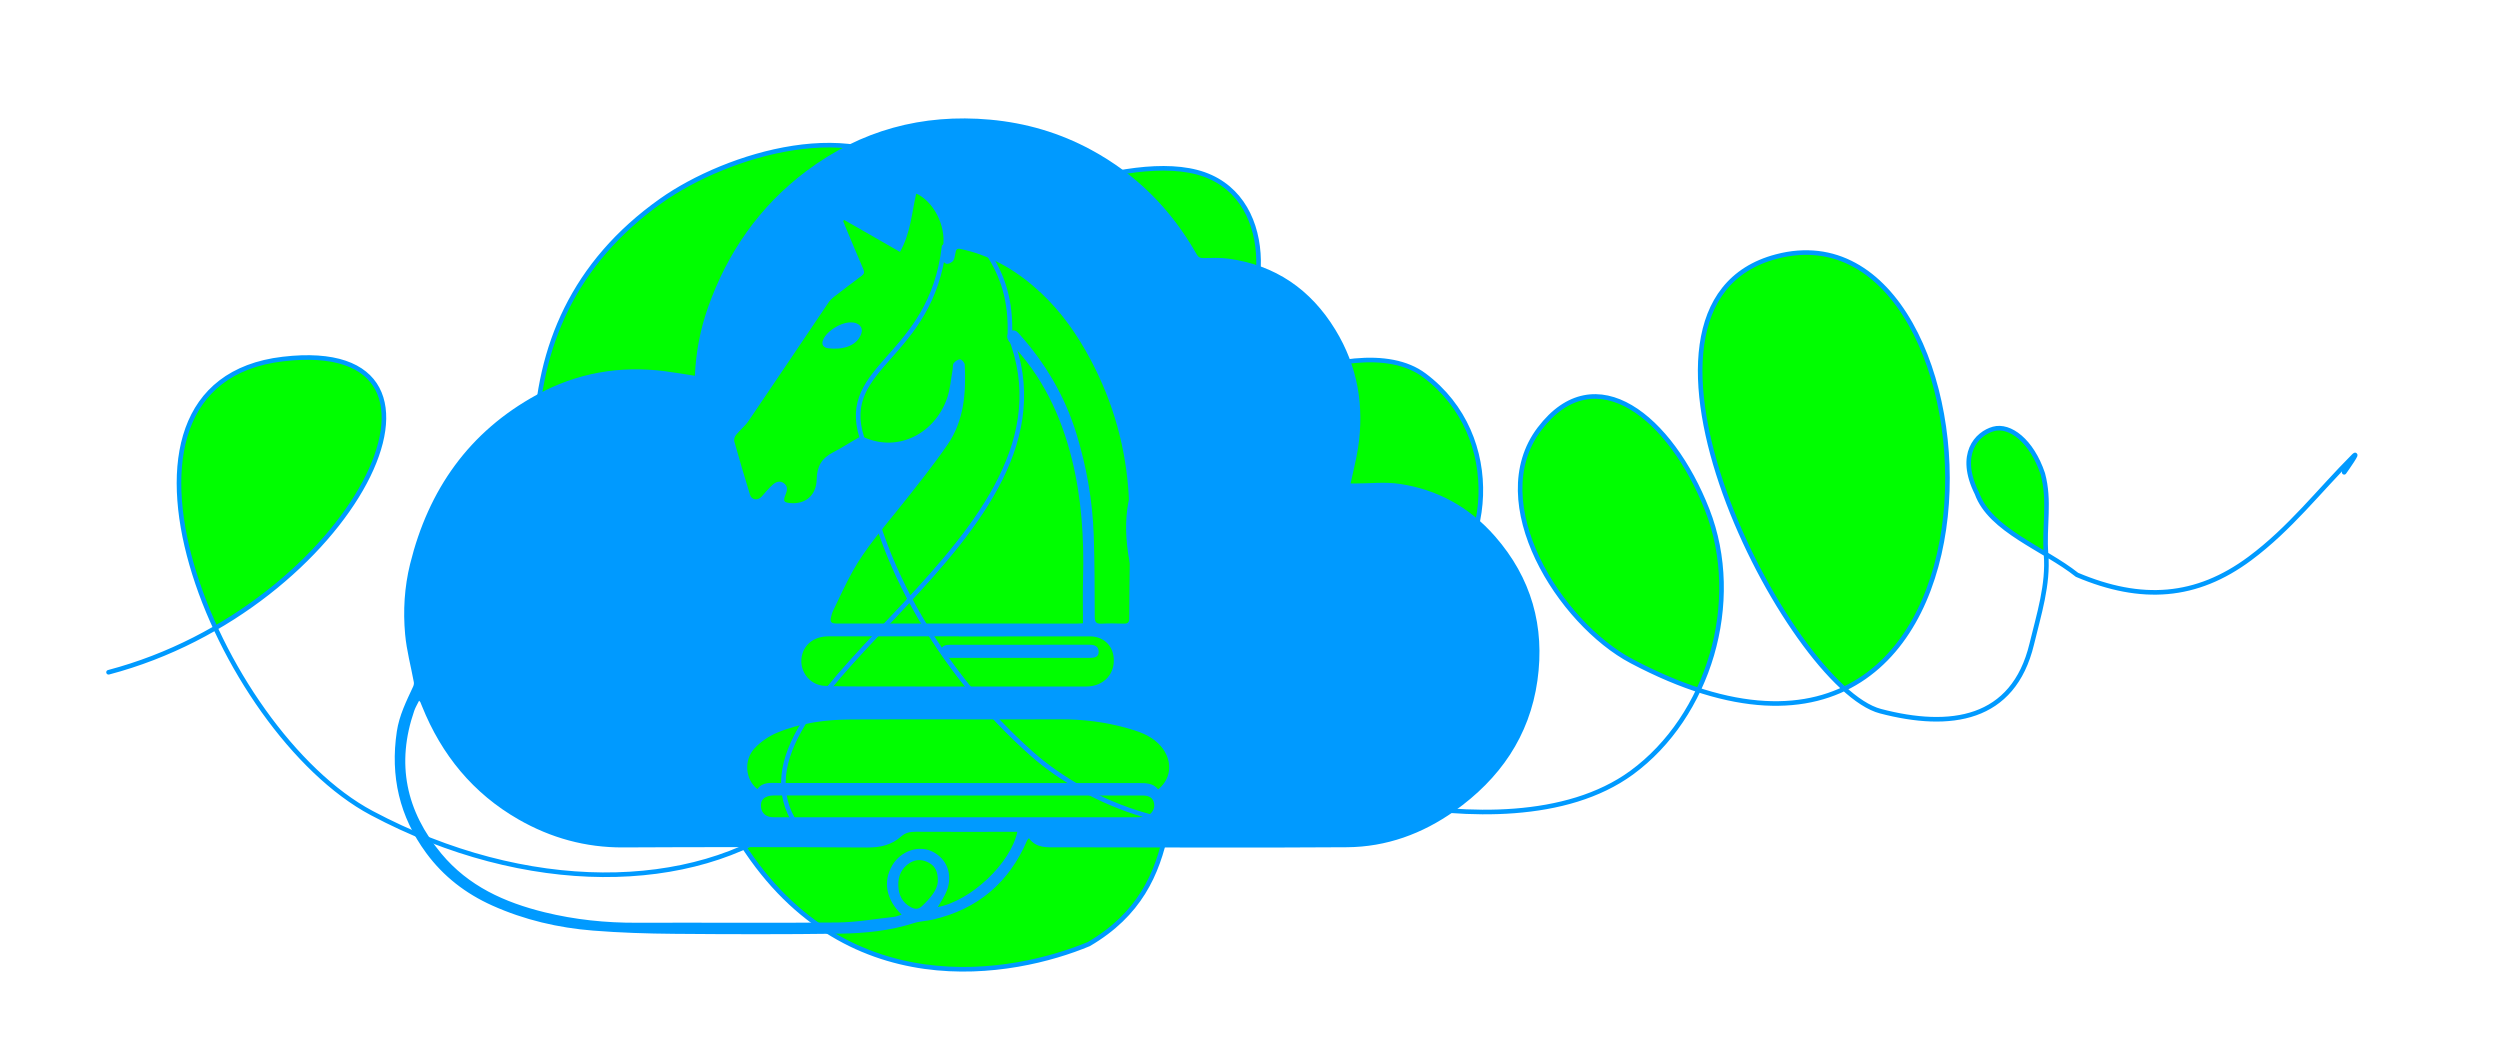
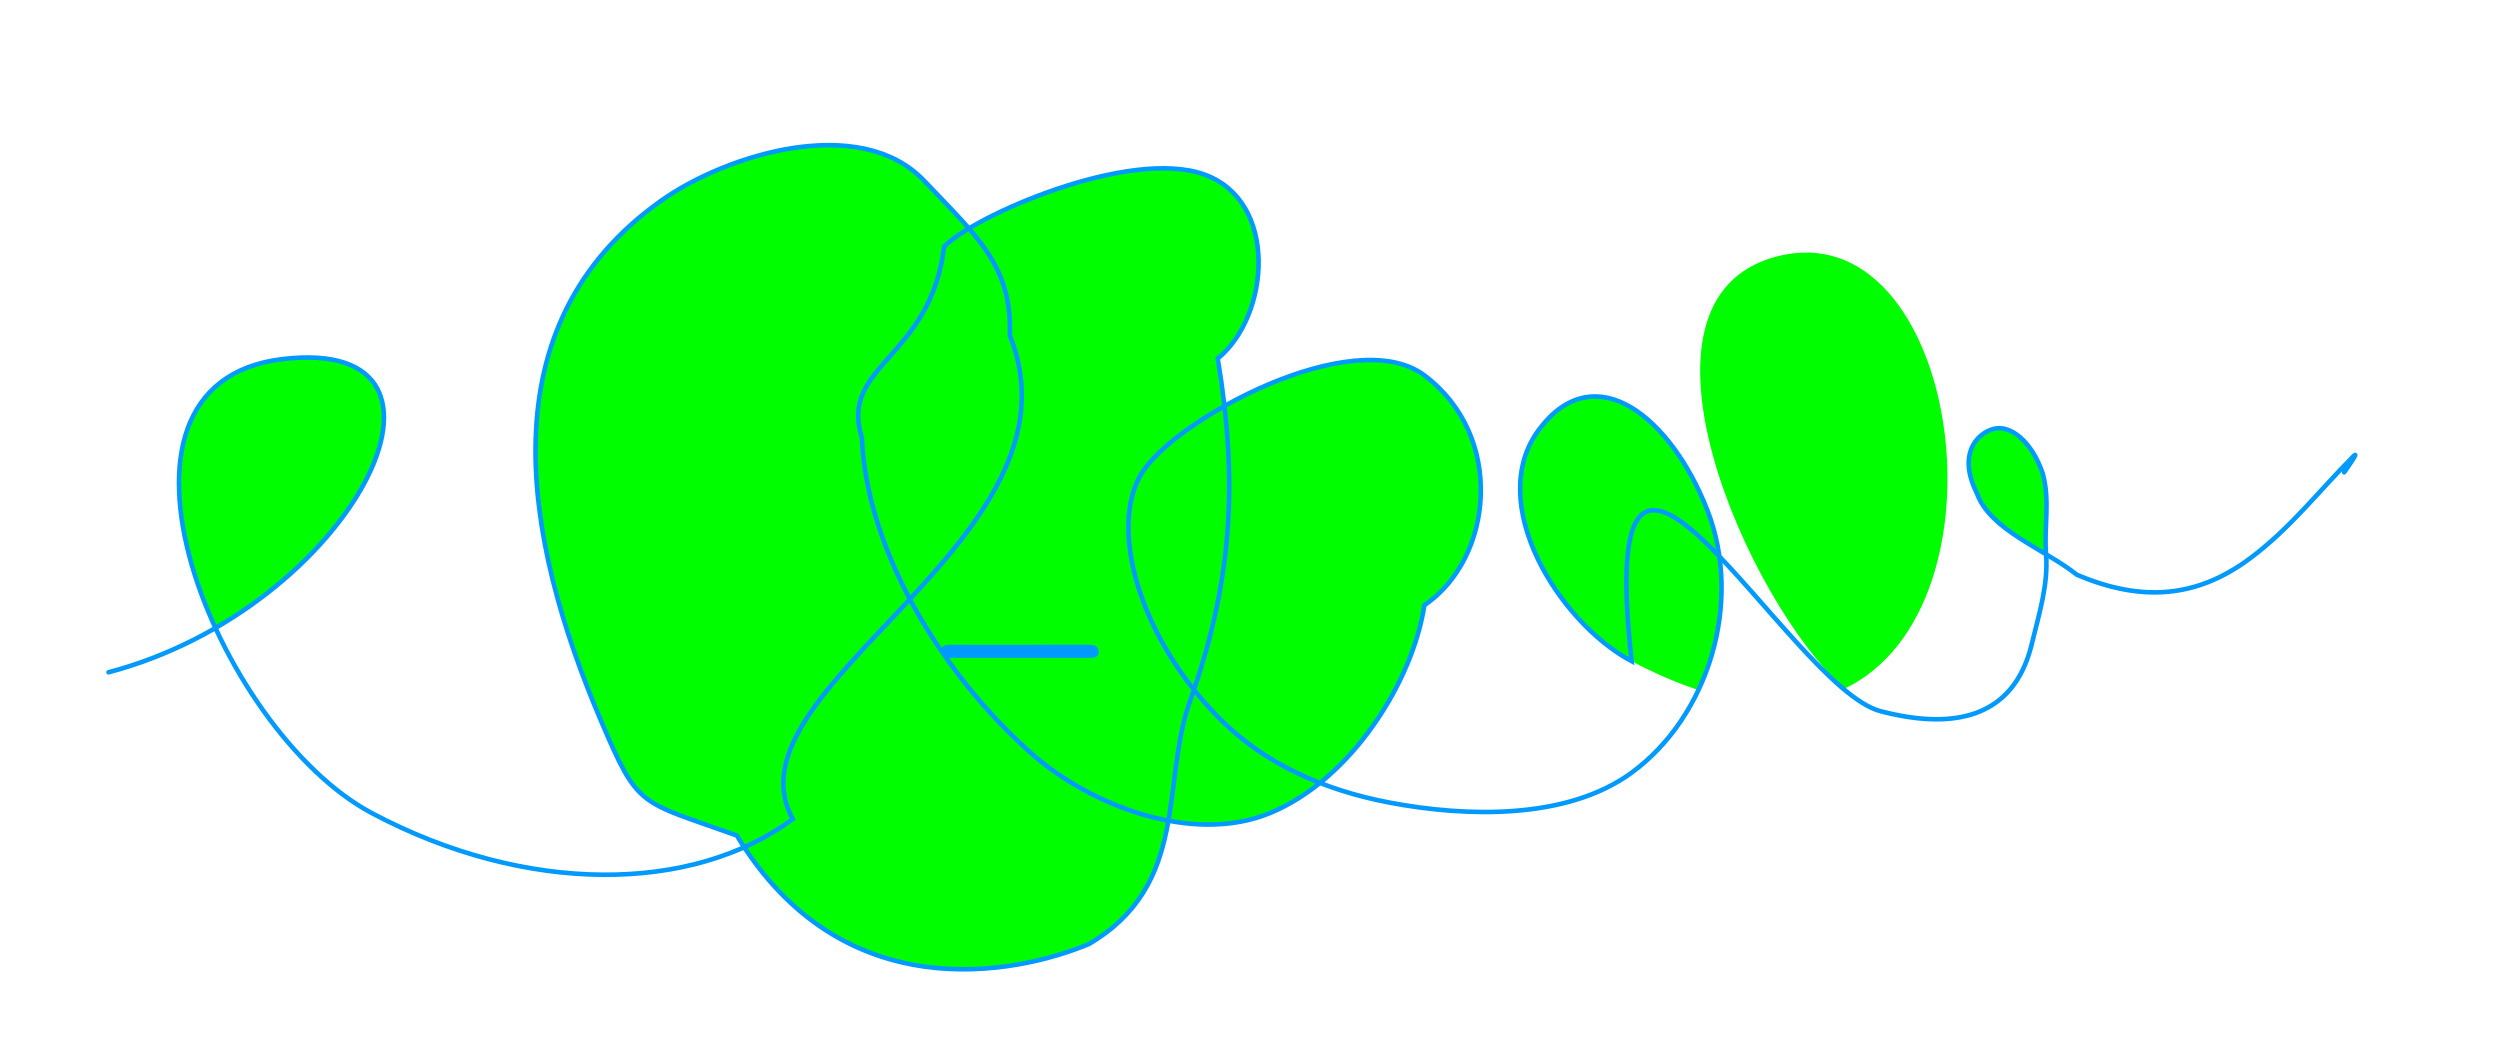
<svg xmlns="http://www.w3.org/2000/svg" width="380" height="160" viewBox="0 0 380 160" fill="none">
  <path d="M43.001 54.574C69.504 51.453 58.84 80.39 32.75 95.455C38.266 107.444 47.227 118.65 56.499 123.582C76.523 134.233 97.838 135.594 113.122 128.782C112.742 128.205 112.368 127.611 111.999 127C97.106 121.654 97.091 123.011 91.402 109.681C79.468 81.72 73.709 49.475 100.499 30.5C110.46 23.445 130.749 17.206 140.499 27.5C143.058 30.201 145.354 32.497 147.28 34.721C155.65 29.703 173.527 23.148 182.999 26.5C194.402 30.535 193.048 48 185.097 54.5C185.505 56.966 185.845 59.369 186.113 61.724C196.301 55.993 209.69 51.959 216.499 57.048C228.865 66.288 226.999 84.898 216.499 92C215.147 100.963 209.187 112.121 200.637 119.008C204.003 120.32 207.555 121.302 211.234 121.999C222.724 124.177 238.101 124.691 248.008 117.448C252.35 114.273 255.812 109.877 258.166 104.884C254.999 103.852 251.616 102.406 248.008 100.5C237.058 94.714 225.499 76.395 233.999 65.197C242.499 54 253.999 63.473 259.499 77.5C262.955 86.312 262.143 96.448 258.166 104.884C267.315 107.869 274.65 107.412 280.336 104.696C265.621 91.428 245.293 45.525 269.999 39C297.718 31.679 306.542 92.178 280.336 104.696C282.309 106.474 284.181 107.667 285.83 108.099C296.445 110.879 306.02 109.534 308.824 97.908C309.917 93.375 311.365 88.882 311 84.251C306.637 81.637 301.963 79.058 300.5 75C297.5 69 300.5 65.895 303 65.197C305.5 64.5 308.824 67 310.5 72C311.638 76.167 310.663 79.965 311 84.251C311.365 88.882 309.917 93.375 308.824 97.908C306.02 109.534 296.445 110.879 285.83 108.099C284.181 107.667 282.309 106.474 280.336 104.696C274.65 107.412 267.315 107.869 258.166 104.884C255.812 109.877 252.35 114.273 248.008 117.448C238.101 124.691 222.724 124.177 211.234 121.999C207.555 121.302 204.003 120.32 200.637 119.008C198.289 120.9 195.745 122.469 193.048 123.582C188.259 125.558 182.882 125.737 177.598 124.746C176.331 131.888 173.802 138.642 165.499 143.5C154.6 148.036 129.206 153.253 113.122 128.782C97.838 135.594 76.523 134.233 56.499 123.582C47.227 118.65 38.266 107.444 32.75 95.455C24.286 77.059 23.931 56.821 43.001 54.574Z" fill="#00FE00" />
-   <path d="M16.499 102.187C53.499 92.438 74.499 50.864 43.001 54.574C11.502 58.284 32.999 111.082 56.499 123.582C79.999 136.082 105.279 135.787 120.499 124.5C109.499 104.5 165.999 82 153.499 51C153.876 40.377 148.458 35.902 140.499 27.5C130.749 17.206 110.46 23.445 100.499 30.5C73.709 49.475 79.468 81.72 91.402 109.681C97.091 123.011 97.106 121.654 111.999 127C127.999 153.5 154.342 148.143 165.499 143.5C180.88 134.5 176.447 118.999 180.88 106.565C187.322 88.491 188.217 73.329 185.097 54.5C193.048 48 194.402 30.535 182.999 26.5C171.597 22.465 148.017 32.785 143.499 37.5C141.499 54.5 127.499 55.5 130.999 66.5C131.715 83.652 143.083 102.405 156.838 114.579C165.533 122.274 181.116 128.506 193.048 123.582C205.565 118.417 214.776 103.424 216.499 92C226.999 84.898 228.865 66.288 216.499 57.048C205.723 48.995 178.469 63.788 173.499 72C168.53 80.212 173.095 96.65 185.097 108.939C192.043 116.052 201.165 120.09 211.234 121.999C222.724 124.177 238.101 124.691 248.008 117.448C259.688 108.909 264.999 91.527 259.499 77.5C253.999 63.473 242.499 54 233.999 65.197C225.499 76.395 237.058 94.714 248.008 100.5C310.084 133.302 305.814 29.541 269.999 39C241.981 46.4 271.881 104.445 285.83 108.099C296.445 110.879 306.02 109.534 308.824 97.908C309.917 93.375 311.365 88.882 311 84.251C310.663 79.965 311.638 76.167 310.5 72C308.824 67 305.5 64.5 303 65.197C300.5 65.895 297.5 69 300.5 75C302.527 80.62 310.711 83.403 315.701 87.371C325.5 91.527 333.859 90.923 341.972 84.898C348.102 80.345 352.456 74.632 357.713 69.365C358.771 68.306 356.589 71.412 356.316 71.789" stroke="#009AFF" stroke-width="0.7" stroke-linecap="round" />
-   <path d="M156.4 127.405C157.514 128.958 159.12 128.791 160.716 128.791C175.398 128.788 190.08 128.89 204.761 128.779C210.72 128.734 216.184 126.749 221.07 123.289C227.956 118.411 232.493 111.921 233.689 103.449C234.85 95.227 232.775 87.839 227.243 81.521C223.353 77.077 218.493 74.4 212.719 73.546C210.533 73.222 208.26 73.489 206.026 73.487C205.773 73.487 205.521 73.487 205.29 73.487C205.673 71.69 206.135 69.932 206.414 68.144C207.411 61.733 206.372 55.686 202.975 50.121C199.227 43.982 193.845 40.278 186.705 39.314C185.457 39.145 184.175 39.206 182.908 39.227C182.408 39.235 182.138 39.086 181.892 38.652C178.036 31.837 172.717 26.487 165.85 22.773C161.064 20.184 155.925 18.681 150.499 18.188C140.198 17.253 130.824 19.79 122.546 26.015C115.451 31.348 110.559 38.375 107.601 46.769C106.42 50.117 105.78 53.57 105.621 57.115C104.092 56.882 102.571 56.617 101.039 56.42C94.184 55.541 87.671 56.69 81.598 60.004C71.303 65.619 65.129 74.412 62.336 85.726C61.469 89.239 61.254 92.842 61.58 96.425C61.801 98.864 62.459 101.265 62.902 103.686C62.942 103.902 62.885 104.166 62.791 104.37C61.768 106.571 60.685 108.73 60.316 111.19C59.3 117.972 60.718 124.128 64.783 129.658C67.414 133.235 70.806 135.836 74.822 137.64C79.701 139.83 84.845 141.028 90.141 141.451C94.239 141.778 98.362 141.909 102.476 141.942C110.868 142.012 119.264 142.034 127.655 141.919C131.445 141.867 135.236 141.489 138.898 140.314C139.817 140.02 140.821 140.001 141.768 139.783C148.599 138.214 153.381 134.168 156.143 127.696C156.164 127.646 156.216 127.611 156.396 127.407L156.4 127.405ZM164.609 94.736C164.205 94.759 163.922 94.79 163.638 94.788C151.465 94.78 139.294 94.762 127.122 94.773C126.343 94.773 126.134 94.499 126.317 93.803C126.399 93.495 126.466 93.174 126.603 92.892C127.601 90.839 128.531 88.745 129.649 86.758C131.574 83.337 134.151 80.384 136.591 77.333C139.137 74.152 141.688 70.963 144.007 67.616C146.527 63.979 146.86 59.732 146.64 55.437C146.624 55.137 146.211 54.646 145.951 54.624C145.633 54.597 145.195 54.902 144.97 55.193C144.788 55.426 144.859 55.851 144.797 56.187C144.527 57.651 144.43 59.178 143.943 60.566C142.09 65.849 136.567 68.817 131.298 66.455C131.068 66.352 130.679 66.42 130.443 66.55C129.159 67.268 127.934 68.093 126.625 68.758C124.933 69.62 124.173 70.853 124.138 72.827C124.093 75.359 122.354 76.665 120.147 76.47C119.105 76.377 119.006 76.153 119.401 75.194C119.661 74.56 119.794 73.952 119.173 73.468C118.548 72.981 117.932 73.247 117.445 73.684C116.848 74.22 116.326 74.845 115.794 75.455C115.216 76.118 114.262 76.045 114.011 75.235C113.174 72.524 112.372 69.801 111.606 67.068C111.526 66.787 111.685 66.341 111.886 66.096C112.483 65.361 113.253 64.757 113.781 63.98C117.85 57.998 121.876 51.986 125.926 45.991C126.146 45.665 126.442 45.373 126.752 45.133C128.141 44.051 129.543 42.984 130.957 41.934C131.343 41.647 131.435 41.394 131.229 40.922C130.293 38.774 129.4 36.604 128.495 34.442C128.377 34.162 128.268 33.878 128.155 33.594C128.207 33.54 128.257 33.486 128.309 33.43C131.117 35.037 133.926 36.646 136.795 38.29C138.367 35.535 138.59 32.443 139.256 29.445C139.431 29.515 139.542 29.544 139.637 29.6C142.341 31.149 143.976 34.999 143.244 38.048C143.151 38.438 143.012 38.875 143.106 39.235C143.192 39.571 143.509 39.977 143.819 40.087C144.078 40.179 144.534 39.963 144.786 39.745C144.996 39.566 145.086 39.195 145.141 38.894C145.361 37.686 145.347 37.682 146.559 37.968C151.078 39.035 154.89 41.4 158.248 44.539C161.37 47.457 163.781 50.927 165.786 54.7C169.251 61.222 171.194 68.222 171.58 75.552C171.902 81.686 171.634 87.852 171.642 94.003C171.642 94.621 171.393 94.809 170.808 94.792C169.685 94.759 168.557 94.736 167.435 94.797C166.634 94.841 166.402 94.569 166.4 93.763C166.388 89.619 166.386 85.475 166.248 81.335C166.071 76.106 165.157 70.973 163.633 65.981C161.874 60.221 158.864 55.142 154.845 50.673C154.414 50.194 153.963 50.018 153.435 50.499C152.947 50.943 152.995 51.524 153.544 52.087C158.392 57.059 161.265 63.117 162.923 69.777C164.406 75.733 164.789 81.82 164.623 87.951C164.562 90.18 164.612 92.41 164.612 94.736H164.609ZM137.053 139.027C136.57 139.165 136.195 139.332 135.805 139.376C132.982 139.682 130.158 140.187 127.331 140.215C117.153 140.314 106.971 140.218 96.792 140.258C92.052 140.276 87.389 139.797 82.78 138.665C76.705 137.173 71.203 134.702 67.084 129.751C61.703 123.28 60.186 116.062 62.968 108.026C63.146 107.511 63.442 107.036 63.7 106.508C63.818 106.639 63.869 106.675 63.892 106.724C63.985 106.936 64.069 107.151 64.155 107.366C67.123 114.752 71.912 120.596 78.815 124.555C83.723 127.37 89.012 128.838 94.725 128.809C107.097 128.744 119.469 128.749 131.84 128.821C133.827 128.833 135.525 128.443 137.005 127.12C137.616 126.573 138.332 126.422 139.158 126.427C144.002 126.456 148.848 126.437 153.693 126.435C153.999 126.435 154.304 126.435 154.633 126.435C153.613 131.264 147.526 136.942 142.543 137.873C142.978 137.102 143.544 136.316 143.89 135.444C144.876 132.958 143.942 130.506 141.679 129.418C139.613 128.424 136.903 129.362 135.639 131.507C134.182 133.983 134.665 136.726 137.057 139.029L137.053 139.027ZM176.037 119.984C175.258 119.006 174.18 119.027 173.098 119.027C154.838 119.025 136.579 119.018 118.321 119.015C117.149 119.015 115.921 118.807 115.123 119.943C113.267 118.482 113.02 115.522 114.712 113.725C115.633 112.748 116.84 111.913 118.074 111.392C121.705 109.863 125.58 109.374 129.483 109.357C140.04 109.308 150.598 109.379 161.156 109.337C164.586 109.323 167.937 109.733 171.231 110.655C172.98 111.146 174.706 111.688 176.068 113.018C178.251 115.151 178.294 118.174 176.039 119.984H176.037ZM145.766 96.723V96.74C147.064 96.74 148.36 96.74 149.658 96.74C154.993 96.735 160.328 96.725 165.663 96.728C167.561 96.728 168.982 97.926 169.247 99.705C169.637 102.326 167.831 104.351 165.074 104.352C153.944 104.358 142.813 104.358 131.683 104.347C129.578 104.346 127.472 104.333 125.369 104.25C122.895 104.15 121.229 101.682 121.982 99.322C122.489 97.733 123.96 96.73 125.869 96.726C132.501 96.718 139.134 96.723 145.766 96.723ZM145.581 120.913V120.918C154.951 120.918 164.321 120.918 173.692 120.918C174.722 120.918 175.268 121.308 175.422 122.123C175.577 122.936 175.073 123.78 174.188 124.067C173.789 124.198 173.344 124.228 172.918 124.228C154.667 124.235 136.416 124.233 118.167 124.228C117.821 124.228 117.47 124.243 117.132 124.186C116.346 124.054 115.831 123.608 115.689 122.788C115.486 121.609 116.208 120.909 117.643 120.909C126.956 120.907 136.267 120.909 145.581 120.909V120.913ZM142.554 133.969C142.472 135.307 141.39 136.538 140.158 137.713C139.589 138.256 139.076 138.225 138.453 137.896C137.141 137.203 136.598 136.045 136.543 134.638C136.484 133.146 137.055 131.903 138.348 131.128C139.298 130.558 140.326 130.628 141.287 131.194C142.149 131.702 142.576 132.474 142.554 133.969Z" fill="#009AFF" />
-   <path d="M129.294 49C127.594 49.026 125.352 50.545 125.029 51.908C124.89 52.492 125.264 52.86 125.916 52.941C127.899 53.186 130.185 52.71 130.904 50.757C131.272 49.757 130.55 48.982 129.294 49.002V49Z" fill="#009AFF" />
+   <path d="M16.499 102.187C53.499 92.438 74.499 50.864 43.001 54.574C11.502 58.284 32.999 111.082 56.499 123.582C79.999 136.082 105.279 135.787 120.499 124.5C109.499 104.5 165.999 82 153.499 51C153.876 40.377 148.458 35.902 140.499 27.5C130.749 17.206 110.46 23.445 100.499 30.5C73.709 49.475 79.468 81.72 91.402 109.681C97.091 123.011 97.106 121.654 111.999 127C127.999 153.5 154.342 148.143 165.499 143.5C180.88 134.5 176.447 118.999 180.88 106.565C187.322 88.491 188.217 73.329 185.097 54.5C193.048 48 194.402 30.535 182.999 26.5C171.597 22.465 148.017 32.785 143.499 37.5C141.499 54.5 127.499 55.5 130.999 66.5C131.715 83.652 143.083 102.405 156.838 114.579C165.533 122.274 181.116 128.506 193.048 123.582C205.565 118.417 214.776 103.424 216.499 92C226.999 84.898 228.865 66.288 216.499 57.048C205.723 48.995 178.469 63.788 173.499 72C168.53 80.212 173.095 96.65 185.097 108.939C192.043 116.052 201.165 120.09 211.234 121.999C222.724 124.177 238.101 124.691 248.008 117.448C259.688 108.909 264.999 91.527 259.499 77.5C253.999 63.473 242.499 54 233.999 65.197C225.499 76.395 237.058 94.714 248.008 100.5C241.981 46.4 271.881 104.445 285.83 108.099C296.445 110.879 306.02 109.534 308.824 97.908C309.917 93.375 311.365 88.882 311 84.251C310.663 79.965 311.638 76.167 310.5 72C308.824 67 305.5 64.5 303 65.197C300.5 65.895 297.5 69 300.5 75C302.527 80.62 310.711 83.403 315.701 87.371C325.5 91.527 333.859 90.923 341.972 84.898C348.102 80.345 352.456 74.632 357.713 69.365C358.771 68.306 356.589 71.412 356.316 71.789" stroke="#009AFF" stroke-width="0.7" stroke-linecap="round" />
  <path d="M155.091 99.995C158.602 99.995 162.111 99.989 165.622 100C166.33 100.002 167.017 99.915 167 99.041C166.982 98.247 166.375 97.998 165.633 98C158.524 98.009 151.416 98.012 144.307 98.014C143.611 98.014 143.052 98.21 143.002 98.999C142.961 99.627 143.554 99.998 144.385 99.995C147.954 99.984 151.524 99.991 155.091 99.991V99.996V99.995Z" fill="#009AFF" />
</svg>